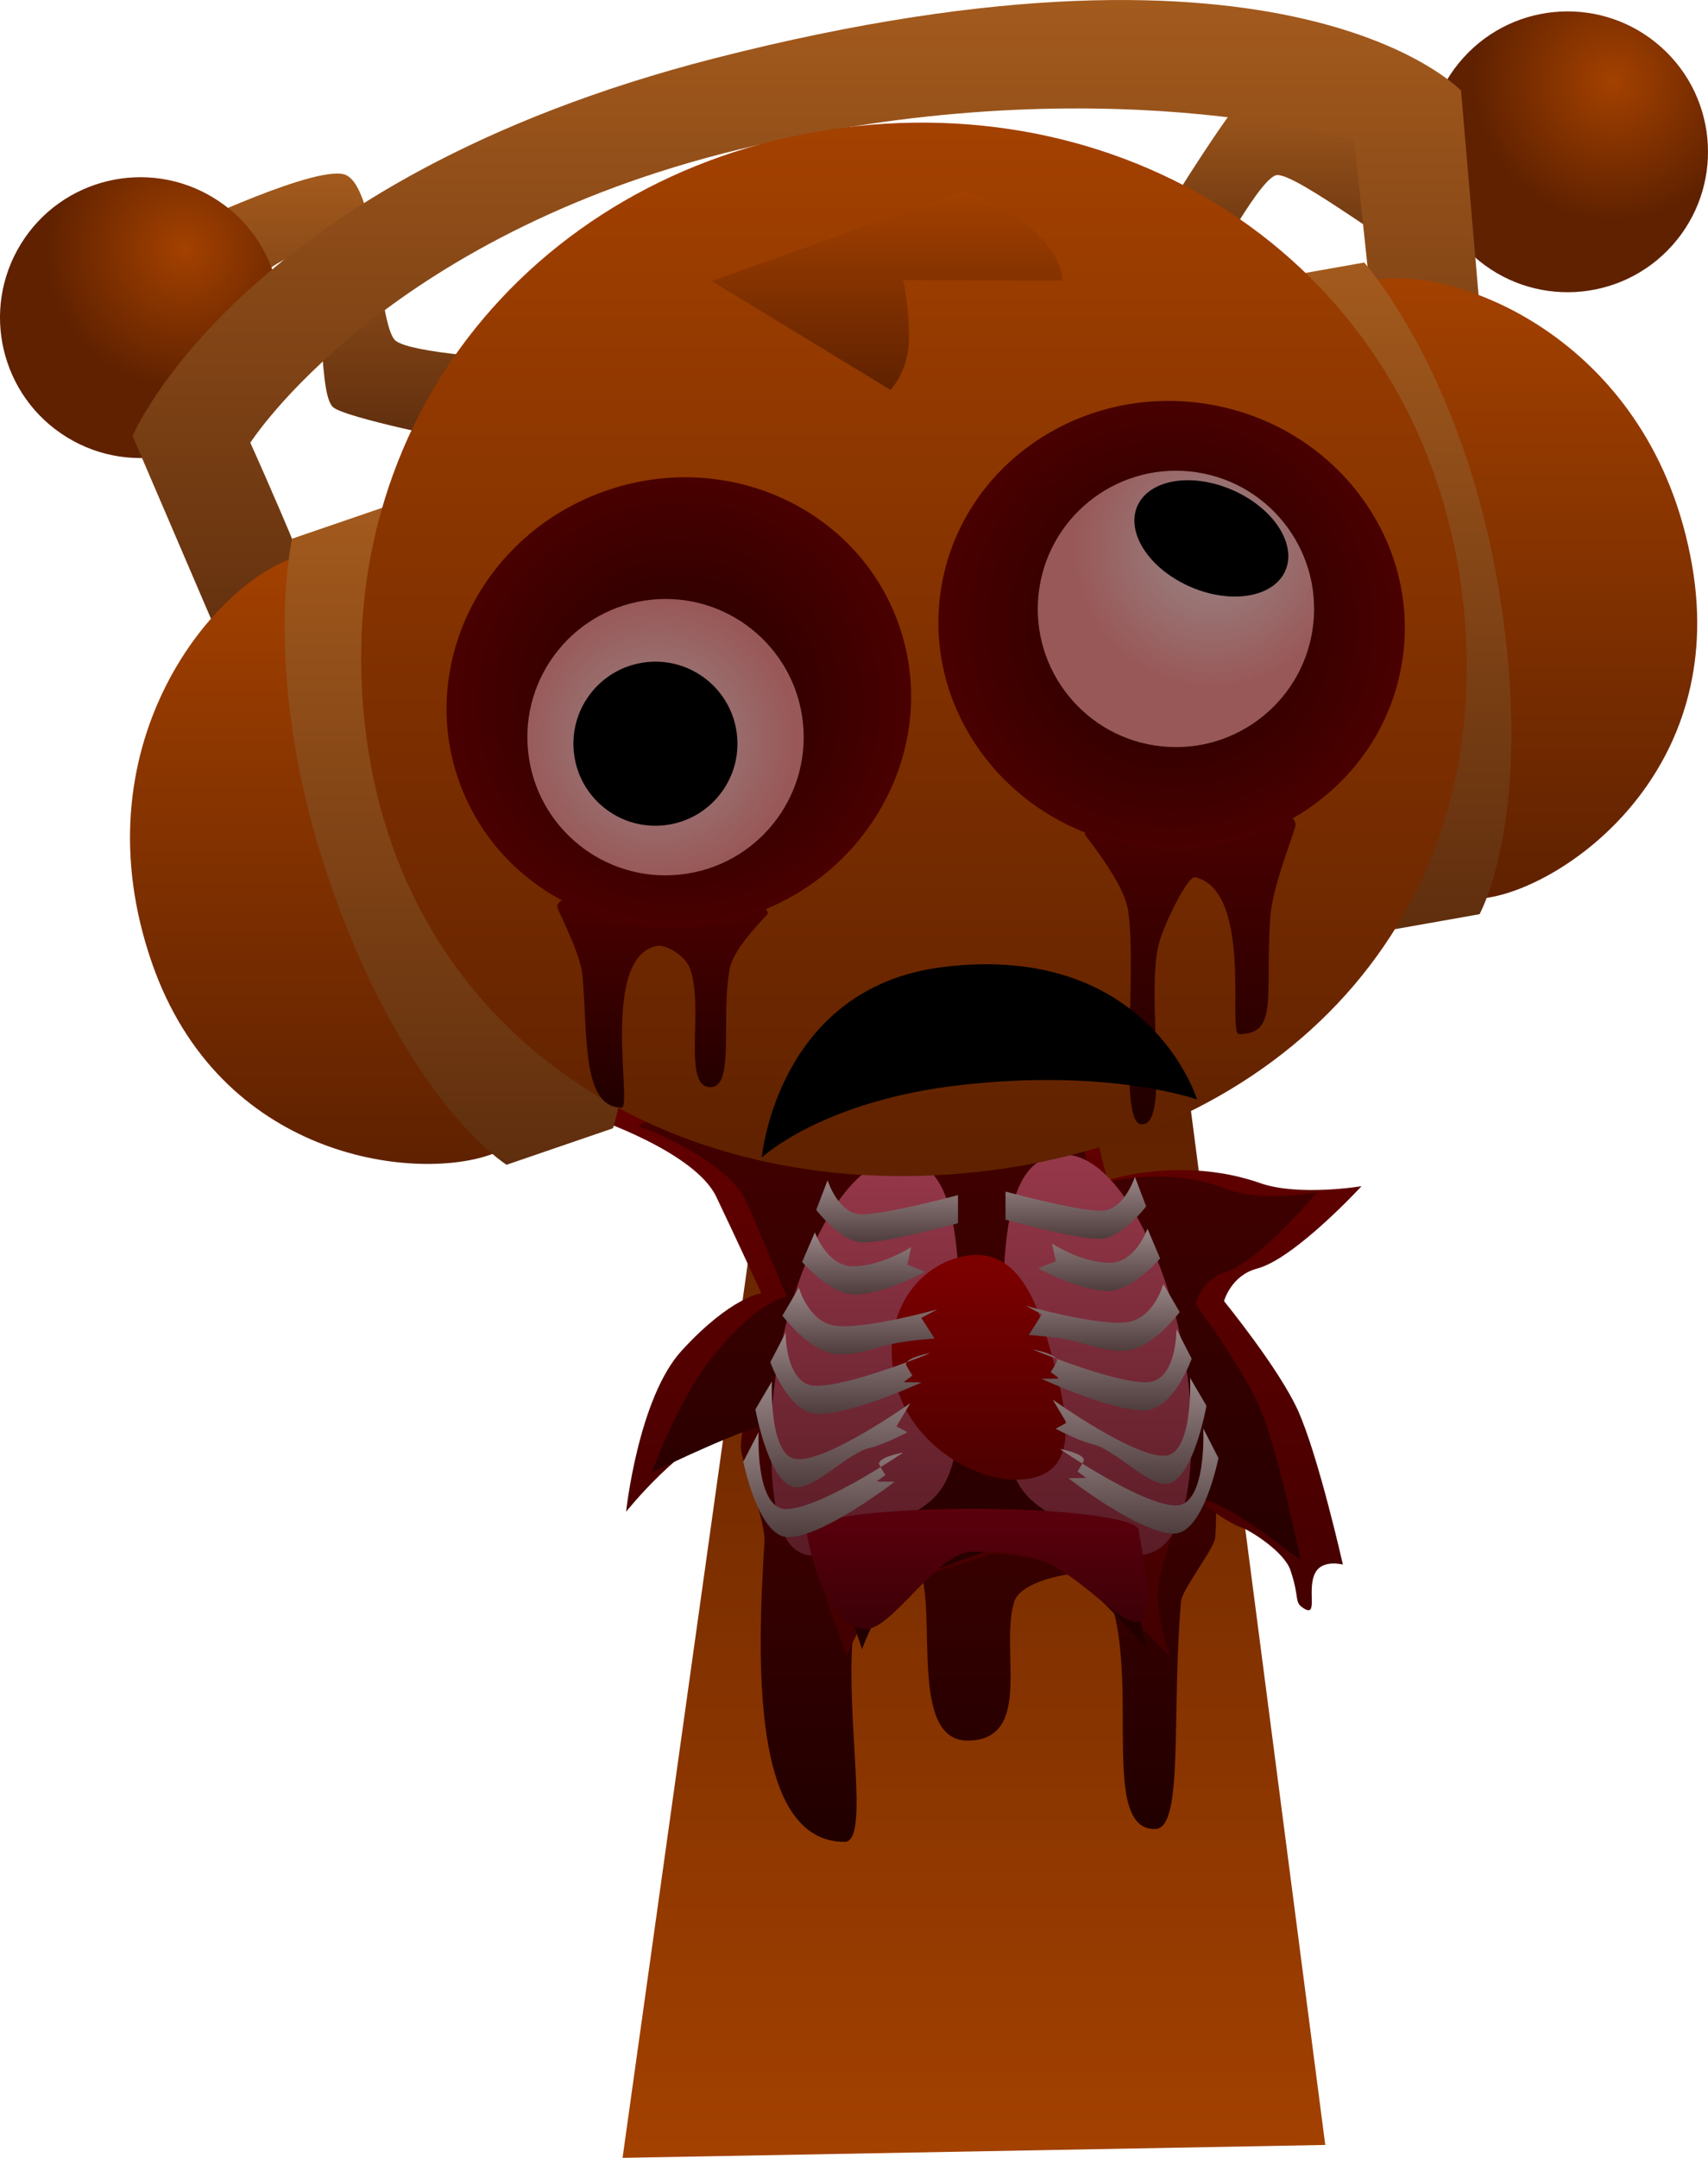
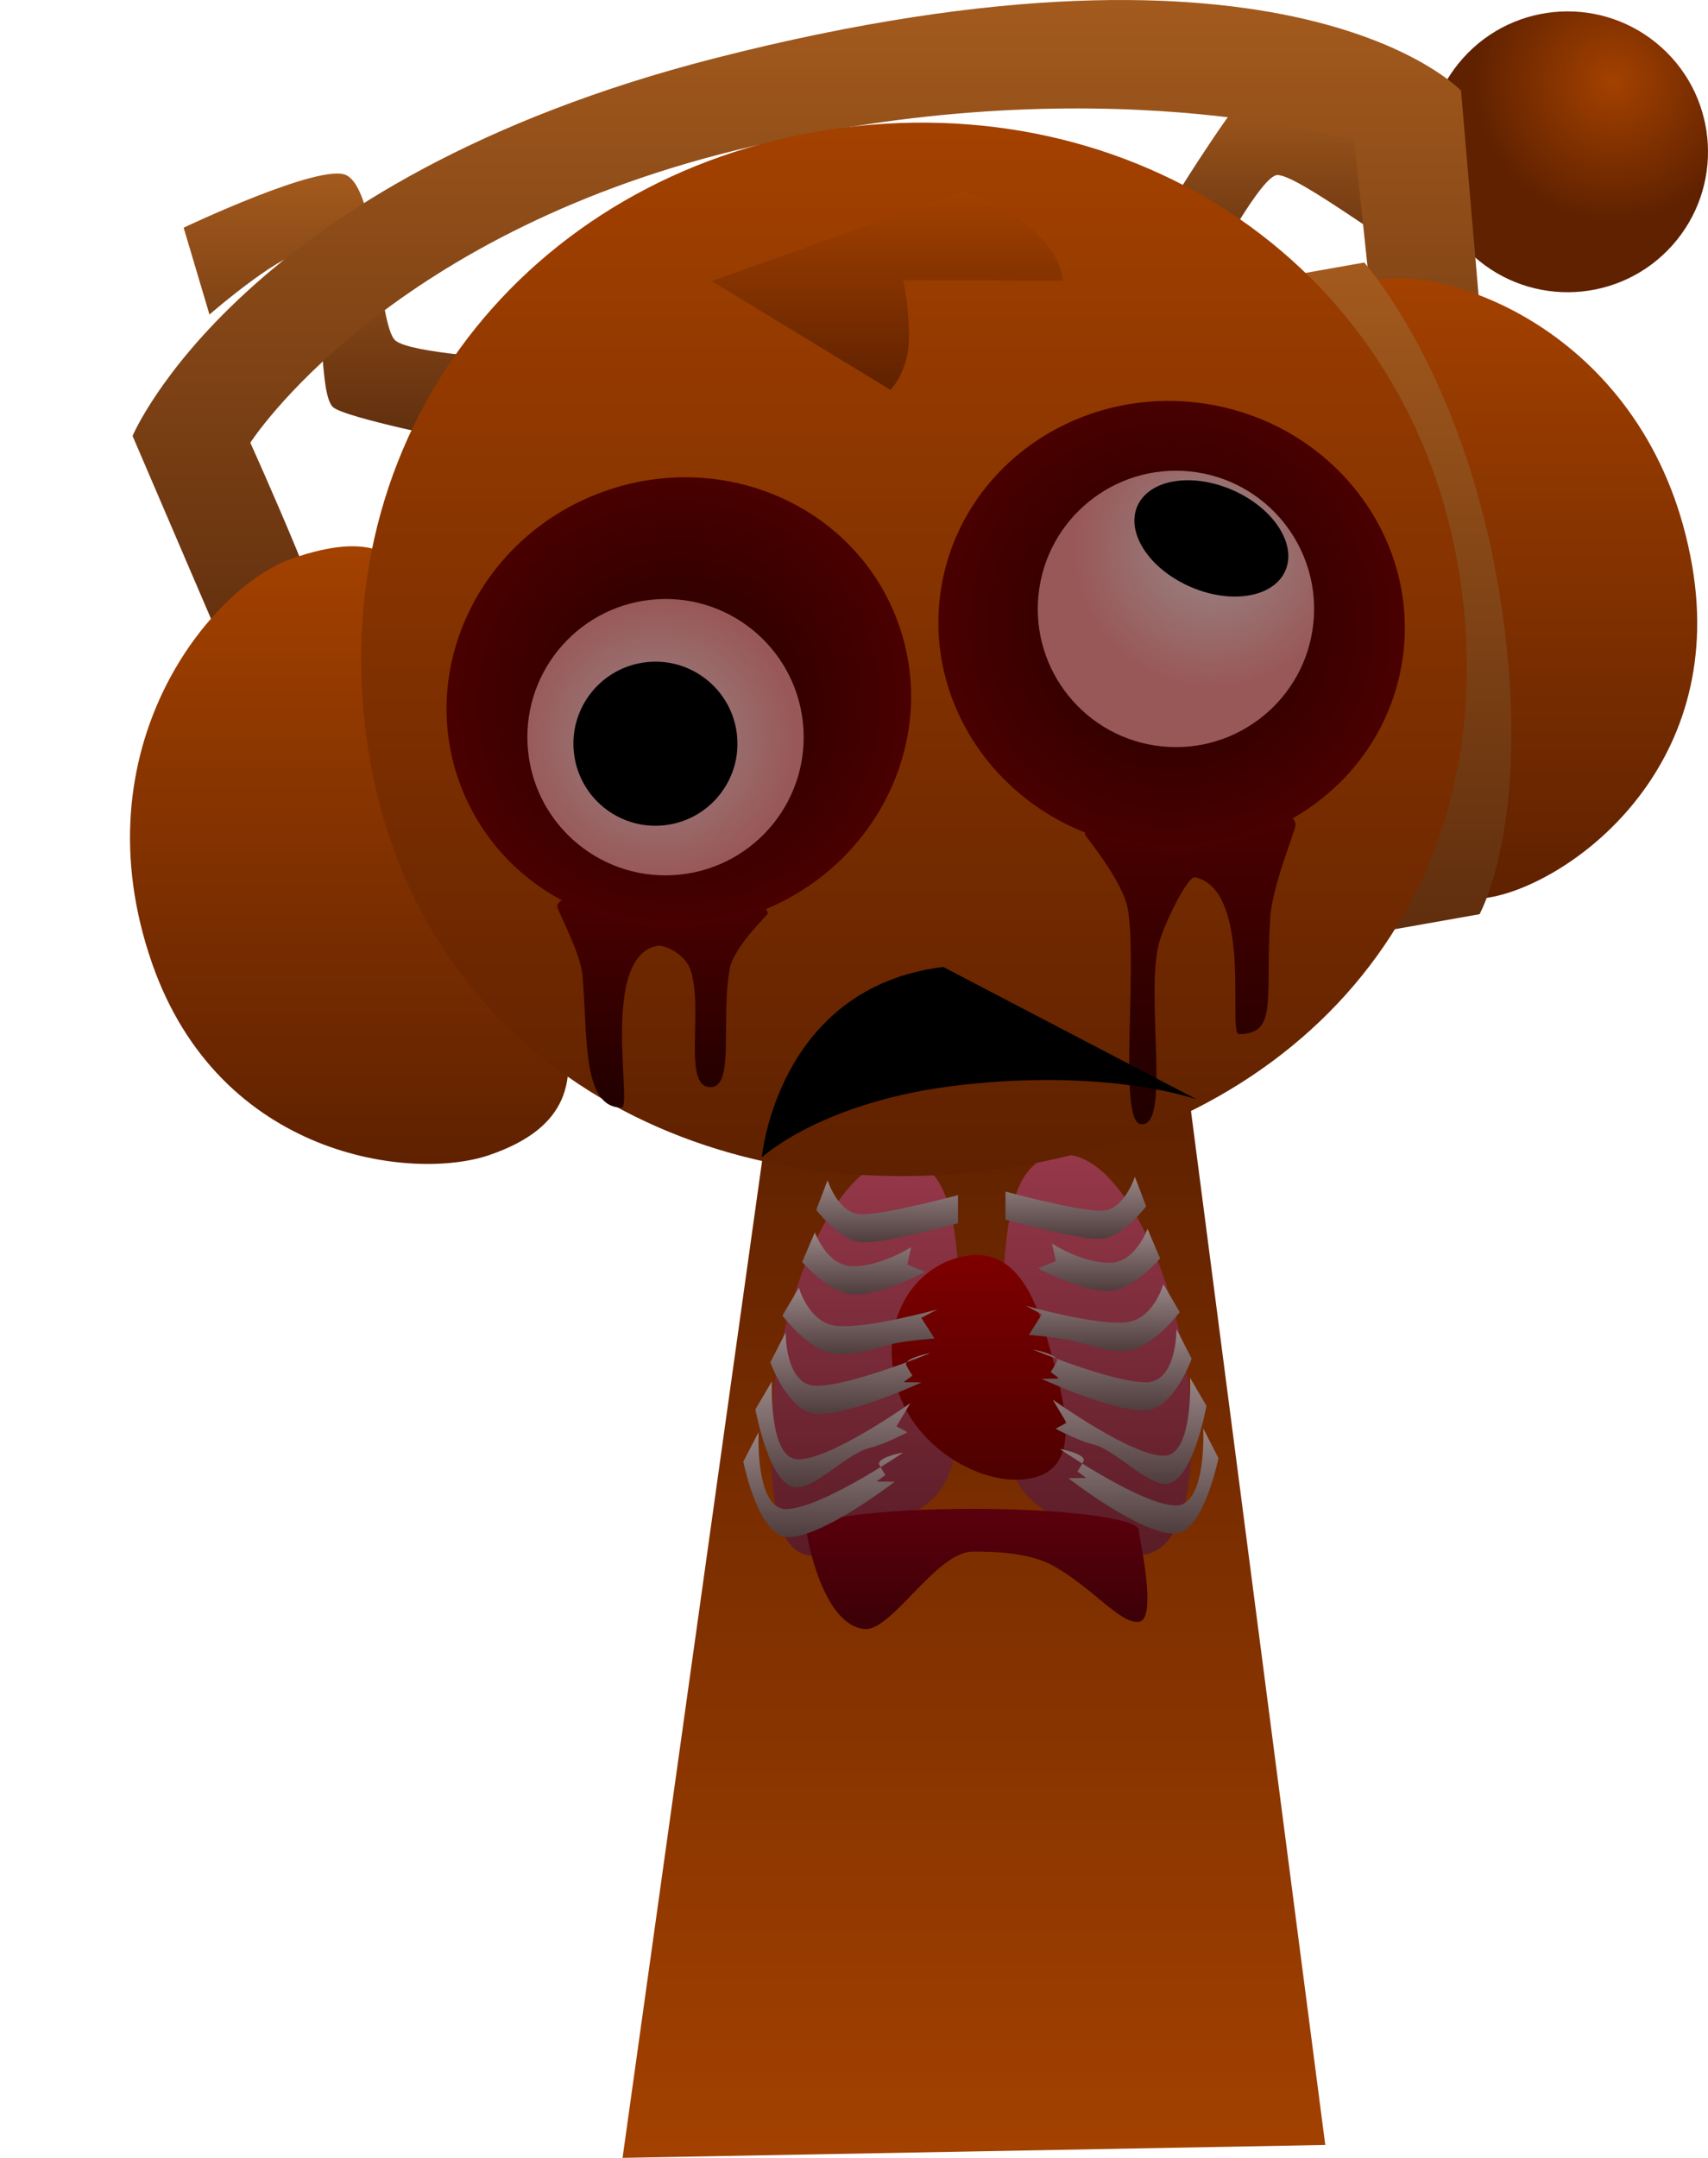
<svg xmlns="http://www.w3.org/2000/svg" version="1.1" width="153.745" height="194.198" viewBox="0,0,153.745,194.198">
  <defs>
    <linearGradient x1="319.99" y1="188.188" x2="319.99" y2="284.134" gradientUnits="userSpaceOnUse" id="color-1">
      <stop offset="0" stop-color="#5f2100" />
      <stop offset="1" stop-color="#a34100" />
    </linearGradient>
    <linearGradient x1="320.4" y1="207.116" x2="320.4" y2="255.696" gradientUnits="userSpaceOnUse" id="color-2">
      <stop offset="0" stop-color="#4a0000" />
      <stop offset="1" stop-color="#210000" />
    </linearGradient>
    <linearGradient x1="320.297" y1="178.045" x2="320.297" y2="238.968" gradientUnits="userSpaceOnUse" id="color-3">
      <stop offset="0" stop-color="#6a0000" />
      <stop offset="1" stop-color="#420000" />
    </linearGradient>
    <linearGradient x1="320.316" y1="179.101" x2="320.316" y2="238.36" gradientUnits="userSpaceOnUse" id="color-4">
      <stop offset="0" stop-color="#4a0000" />
      <stop offset="1" stop-color="#210000" />
    </linearGradient>
    <linearGradient x1="310.226" y1="194.255" x2="310.226" y2="229.947" gradientUnits="userSpaceOnUse" id="color-5">
      <stop offset="0" stop-color="#96384a" />
      <stop offset="1" stop-color="#591c26" />
    </linearGradient>
    <linearGradient x1="331.074" y1="193.844" x2="331.074" y2="229.905" gradientUnits="userSpaceOnUse" id="color-6">
      <stop offset="0" stop-color="#96384a" />
      <stop offset="1" stop-color="#591c26" />
    </linearGradient>
    <linearGradient x1="320.42" y1="202.879" x2="320.42" y2="223.108" gradientUnits="userSpaceOnUse" id="color-7">
      <stop offset="0" stop-color="#7e0000" />
      <stop offset="1" stop-color="#4d0000" />
    </linearGradient>
    <linearGradient x1="355.61" y1="97.588" x2="355.61" y2="115.508" gradientUnits="userSpaceOnUse" id="color-8">
      <stop offset="0" stop-color="#a35a1d" />
      <stop offset="1" stop-color="#5f2e0e" />
    </linearGradient>
    <radialGradient cx="377.506" cy="97.256" r="12.636" gradientUnits="userSpaceOnUse" id="color-9">
      <stop offset="0" stop-color="#a34100" />
      <stop offset="1" stop-color="#5f2100" />
    </radialGradient>
    <linearGradient x1="263.683" y1="105.554" x2="263.683" y2="129.646" gradientUnits="userSpaceOnUse" id="color-10">
      <stop offset="0" stop-color="#a35a1d" />
      <stop offset="1" stop-color="#5f2e0e" />
    </linearGradient>
    <radialGradient cx="248.938" cy="112.339" r="12.638" gradientUnits="userSpaceOnUse" id="color-11">
      <stop offset="0" stop-color="#a34100" />
      <stop offset="1" stop-color="#5f2100" />
    </radialGradient>
    <linearGradient x1="305.093" y1="89.936" x2="305.093" y2="151.403" gradientUnits="userSpaceOnUse" id="color-12">
      <stop offset="0" stop-color="#a35a1d" />
      <stop offset="1" stop-color="#5f2e0e" />
    </linearGradient>
    <linearGradient x1="263.757" y1="139.099" x2="263.757" y2="194.686" gradientUnits="userSpaceOnUse" id="color-13">
      <stop offset="0" stop-color="#a34100" />
      <stop offset="1" stop-color="#5f2100" />
    </linearGradient>
    <linearGradient x1="273.334" y1="135.134" x2="273.334" y2="194.76" gradientUnits="userSpaceOnUse" id="color-14">
      <stop offset="0" stop-color="#a35a1d" />
      <stop offset="1" stop-color="#5f2e0e" />
    </linearGradient>
    <linearGradient x1="366.283" y1="114.968" x2="366.283" y2="170.981" gradientUnits="userSpaceOnUse" id="color-15">
      <stop offset="0" stop-color="#a34100" />
      <stop offset="1" stop-color="#5f2100" />
    </linearGradient>
    <linearGradient x1="355.293" y1="113.562" x2="355.293" y2="173.975" gradientUnits="userSpaceOnUse" id="color-16">
      <stop offset="0" stop-color="#a35a1d" />
      <stop offset="1" stop-color="#5f2e0e" />
    </linearGradient>
    <linearGradient x1="314.596" y1="100.971" x2="314.596" y2="195.782" gradientUnits="userSpaceOnUse" id="color-17">
      <stop offset="0" stop-color="#a34100" />
      <stop offset="1" stop-color="#5f2100" />
    </linearGradient>
    <linearGradient x1="291.963" y1="170.604" x2="291.963" y2="189.615" gradientUnits="userSpaceOnUse" id="color-18">
      <stop offset="0" stop-color="#4a0000" />
      <stop offset="1" stop-color="#210000" />
    </linearGradient>
    <linearGradient x1="339.462" y1="162.969" x2="339.462" y2="191.117" gradientUnits="userSpaceOnUse" id="color-19">
      <stop offset="0" stop-color="#4a0000" />
      <stop offset="1" stop-color="#210000" />
    </linearGradient>
    <radialGradient cx="293.428" cy="153.17" r="20.909" gradientUnits="userSpaceOnUse" id="color-20">
      <stop offset="0" stop-color="#210000" />
      <stop offset="1" stop-color="#4a0000" />
    </radialGradient>
    <radialGradient cx="337.785" cy="146.207" r="20.994" gradientUnits="userSpaceOnUse" id="color-21">
      <stop offset="0" stop-color="#210000" />
      <stop offset="1" stop-color="#4a0000" />
    </radialGradient>
    <linearGradient x1="312.176" y1="107.123" x2="312.176" y2="125.021" gradientUnits="userSpaceOnUse" id="color-22">
      <stop offset="0" stop-color="#a34100" />
      <stop offset="1" stop-color="#5f2100" />
    </linearGradient>
    <radialGradient cx="291.454" cy="156.396" r="12.437" gradientUnits="userSpaceOnUse" id="color-23">
      <stop offset="0" stop-color="#998686" />
      <stop offset="1" stop-color="#995858" />
    </radialGradient>
    <radialGradient cx="341.397" cy="139.33" r="12.437" gradientUnits="userSpaceOnUse" id="color-24">
      <stop offset="0" stop-color="#998686" />
      <stop offset="1" stop-color="#995858" />
    </radialGradient>
    <linearGradient x1="320.268" y1="225.723" x2="320.268" y2="236.548" gradientUnits="userSpaceOnUse" id="color-25">
      <stop offset="0" stop-color="#5b000d" />
      <stop offset="1" stop-color="#3b0006" />
    </linearGradient>
    <linearGradient x1="329.164" y1="195.842" x2="329.164" y2="201.434" gradientUnits="userSpaceOnUse" id="color-26">
      <stop offset="0" stop-color="#998686" />
      <stop offset="1" stop-color="#4f3d3d" />
    </linearGradient>
    <linearGradient x1="331.257" y1="200.523" x2="331.257" y2="206.115" gradientUnits="userSpaceOnUse" id="color-27">
      <stop offset="0" stop-color="#998686" />
      <stop offset="1" stop-color="#4f3d3d" />
    </linearGradient>
    <linearGradient x1="331.594" y1="205.5" x2="331.594" y2="211.506" gradientUnits="userSpaceOnUse" id="color-28">
      <stop offset="0" stop-color="#998686" />
      <stop offset="1" stop-color="#4f3d3d" />
    </linearGradient>
    <linearGradient x1="332.45" y1="209.551" x2="332.45" y2="216.873" gradientUnits="userSpaceOnUse" id="color-29">
      <stop offset="0" stop-color="#998686" />
      <stop offset="1" stop-color="#4f3d3d" />
    </linearGradient>
    <linearGradient x1="334.005" y1="213.938" x2="334.005" y2="223.479" gradientUnits="userSpaceOnUse" id="color-30">
      <stop offset="0" stop-color="#998686" />
      <stop offset="1" stop-color="#4f3d3d" />
    </linearGradient>
    <linearGradient x1="334.861" y1="218.497" x2="334.861" y2="227.955" gradientUnits="userSpaceOnUse" id="color-31">
      <stop offset="0" stop-color="#998686" />
      <stop offset="1" stop-color="#4f3d3d" />
    </linearGradient>
    <linearGradient x1="312.177" y1="196.16" x2="312.177" y2="201.752" gradientUnits="userSpaceOnUse" id="color-32">
      <stop offset="0" stop-color="#998686" />
      <stop offset="1" stop-color="#4f3d3d" />
    </linearGradient>
    <linearGradient x1="310.067" y1="200.841" x2="310.067" y2="206.433" gradientUnits="userSpaceOnUse" id="color-33">
      <stop offset="0" stop-color="#998686" />
      <stop offset="1" stop-color="#4f3d3d" />
    </linearGradient>
    <linearGradient x1="309.728" y1="205.819" x2="309.728" y2="211.824" gradientUnits="userSpaceOnUse" id="color-34">
      <stop offset="0" stop-color="#998686" />
      <stop offset="1" stop-color="#4f3d3d" />
    </linearGradient>
    <linearGradient x1="308.865" y1="209.869" x2="308.865" y2="217.191" gradientUnits="userSpaceOnUse" id="color-35">
      <stop offset="0" stop-color="#998686" />
      <stop offset="1" stop-color="#4f3d3d" />
    </linearGradient>
    <linearGradient x1="307.297" y1="214.256" x2="307.297" y2="223.797" gradientUnits="userSpaceOnUse" id="color-36">
      <stop offset="0" stop-color="#998686" />
      <stop offset="1" stop-color="#4f3d3d" />
    </linearGradient>
    <linearGradient x1="306.434" y1="218.815" x2="306.434" y2="228.273" gradientUnits="userSpaceOnUse" id="color-37">
      <stop offset="0" stop-color="#998686" />
      <stop offset="1" stop-color="#4f3d3d" />
    </linearGradient>
  </defs>
  <g transform="translate(-232.324,-89.936)">
    <g data-paper-data="{&quot;isPaintingLayer&quot;:true}" fill-rule="nonzero" stroke="none" stroke-width="0" stroke-linejoin="miter" stroke-miterlimit="10" stroke-dasharray="" stroke-dashoffset="0" style="mix-blend-mode: normal">
      <path d="M288.363,284.134l13.432,-95.946h37.509l12.313,94.785z" fill="url(#color-1)" stroke-linecap="butt" />
-       <path d="M340.855,219.09c0,0.658 1.243,4.064 0.858,9.231c-0.071,0.947 -2.987,4.678 -3.076,5.701c-0.87,10.019 0.238,20.145 -2.204,20.51c-5.753,0.384 -0.574,-16.164 -5.34,-22.966c-0.313,-0.446 -6.767,0.245 -7.474,2.515c-1.326,4.256 1.74,12.331 -4.061,12.504c-5.408,0.161 -2.904,-11.114 -4.404,-15.314c-0.506,-1.417 -3.002,-1.14 -3.179,-0.922c-0.919,1.133 -2.584,3.777 -2.846,6.413c-0.769,7.758 1.569,18.935 -0.777,18.935c-8.395,0 -7.881,-16.34 -7.221,-26.913c0.135,-2.17 -2.117,-7.383 -2.117,-8.552c0,-6.865 9.857,-13.114 19.976,-13.114c10.118,0 21.867,5.109 21.867,11.974z" fill="url(#color-2)" stroke-linecap="butt" />
-       <path d="M312.49,191.421c0,0 4.386,-4.846 7.667,-7.121c3.143,-2.179 11.624,-6.256 11.624,-6.256c0,0 -1.356,6.872 -1.314,9.821c0.043,3.081 1.568,8.286 1.568,8.286c0,0 6.674,-2.216 13.73,0.262c3.452,1.212 9.114,0.277 9.114,0.277c0,0 -6,6.52 -9.408,7.417c-2.348,0.618 -2.966,2.926 -2.966,2.926c0,0 4.95,6.064 6.652,9.835c1.852,4.104 4.046,13.873 4.046,13.873c0,0 -1.783,-0.472 -2.45,0.676c-0.854,1.471 0.272,4.101 -1.049,3.28c-0.954,-0.593 -0.339,-0.855 -1.221,-3.446c-0.593,-1.742 -3.763,-3.621 -4.223,-3.771c-1.914,-0.626 -5.131,-3.36 -5.131,-3.36c0,0 -2.345,6.741 -2.527,8.54c-0.279,2.741 1.019,6.307 1.019,6.307c0,0 -5.862,-5.96 -8.737,-7.636c-2.238,-1.305 -7.085,-1.589 -7.085,-1.589c0,0 -7.422,2.168 -9.294,3.47c-2.411,1.677 -3.968,5.756 -3.968,5.756c0,0 -2.566,-6.879 -3.39,-10.44c-0.671,-2.902 -1.19,-9.356 -1.19,-9.356c0,0 -2.5,-1.852 -5.884,-0.832c-4.344,1.309 -9.392,7.649 -9.392,7.649c0,0 1.094,-10.228 5.001,-14.496c4.443,-4.853 7.176,-5.17 7.176,-5.17c0,0 -2.12,-4.623 -4.058,-8.682c-1.94,-4.062 -11.085,-7.101 -11.085,-7.101c0,0 8.669,-4.365 17.302,-2.521c4.699,1.004 9.474,3.401 9.474,3.401z" fill="url(#color-3)" stroke-linecap="round" />
-       <path d="M313.416,192.112c0,0 3.877,-4.713 6.777,-6.926c2.778,-2.12 10.274,-6.085 10.274,-6.085c0,0 -1.198,6.684 -1.162,9.553c0.038,2.997 1.386,8.06 1.386,8.06c0,0 5.899,-2.156 12.136,0.254c3.051,1.179 8.056,0.269 8.056,0.269c0,0 -5.303,6.342 -8.316,7.214c-2.075,0.601 -2.622,2.846 -2.622,2.846c0,0 4.375,5.898 5.879,9.566c1.637,3.992 3.576,13.494 3.576,13.494c0,0 -5.401,-4.291 -7.905,-5.192c-1.692,-0.609 -4.535,-1.248 -4.535,-1.248c0,0 -2.072,6.557 -2.234,8.306c-0.246,2.666 0.9,6.135 0.9,6.135c0,0 -5.181,-5.797 -7.722,-7.428c-1.978,-1.269 -6.263,-1.546 -6.263,-1.546c0,0 -6.561,2.108 -8.215,3.375c-2.131,1.631 -3.507,5.599 -3.507,5.599c0,0 -2.268,-6.691 -2.996,-10.154c-0.594,-2.823 -1.052,-9.1 -1.052,-9.1c0,0 -2.21,-1.801 -5.201,-0.81c-3.84,1.273 -9.671,4.169 -9.671,4.169c0,0 2.337,-6.677 5.791,-10.829c3.927,-4.721 6.343,-5.029 6.343,-5.029c0,0 -1.874,-4.496 -3.587,-8.445c-1.715,-3.951 -9.798,-6.907 -9.798,-6.907c0,0 7.662,-4.245 15.293,-2.452c4.154,0.976 8.374,3.308 8.374,3.308z" fill="url(#color-4)" stroke-linecap="round" />
      <path d="M298.827,235.92v-3.811z" fill="#ff7b00" stroke-linecap="butt" />
      <path d="M318.73,214.828c0,11.035 -2.777,10.282 -8.882,13.66c-5.5,3.042 -8.13,1.925 -8.13,-9.11c0,-11.035 5.574,-25.123 11.474,-25.123c5.9,0 5.539,9.539 5.539,20.574z" fill="url(#color-5)" stroke-linecap="butt" />
      <path d="M328.109,193.844c5.9,0 11.474,14.089 11.474,25.123c0,11.035 -3.938,12.683 -8.902,9.495c-5.707,-3.665 -8.111,-3.011 -8.111,-14.045c0,-11.035 -0.361,-20.574 5.539,-20.574z" data-paper-data="{&quot;index&quot;:null}" fill="url(#color-6)" stroke-linecap="butt" />
      <path d="M326.621,210.538c1.623,5.763 3.073,11.171 -1.096,12.345c-4.169,1.174 -10.85,-2.356 -12.473,-8.119c-1.623,-5.763 1.258,-10.449 5.427,-11.623c4.169,-1.174 6.519,1.633 8.142,7.396z" fill="url(#color-7)" stroke-linecap="butt" />
      <g stroke-linecap="butt">
        <path d="M338.466,107.094c0,0 5.501,-8.827 6.786,-9.447c2.419,-0.806 11.893,6.94 14.884,6.783c3.089,0.16 10.457,-5.584 10.457,-5.584l2.16,8.414c0,0 -8.817,6.659 -11.538,6.452c-1.875,-0.103 -12.51,-8.552 -14.07,-7.996c-1.732,0.617 -6.52,9.793 -6.52,9.793z" fill="url(#color-8)" />
        <path d="M364.986,112.997c-5.191,-4.665 -5.617,-12.654 -0.952,-17.845c4.665,-5.191 12.654,-5.617 17.845,-0.952c5.191,4.665 5.617,12.654 0.952,17.845c-4.665,5.191 -12.654,5.617 -17.845,0.952z" fill="url(#color-9)" />
      </g>
      <g stroke-linecap="butt">
        <path d="M273.962,129.646c0,0 -10.668,-2.114 -11.68,-3.084c-1.468,-1.406 -0.595,-12.187 -2.42,-13.678c-1.286,-1.051 -8.683,5.357 -8.683,5.357l-2.325,-7.814c0,0 12.344,-5.866 14.642,-4.726c2.813,1.395 2.884,13.569 4.42,14.881c1.371,1.171 10.598,1.665 10.598,1.665z" fill="url(#color-10)" />
-         <path d="M238.341,129.284c-5.944,-3.656 -7.799,-11.439 -4.143,-17.383c3.656,-5.944 11.439,-7.799 17.383,-4.143c5.944,3.656 7.799,11.439 4.143,17.383c-3.656,5.944 -11.439,7.799 -17.383,4.143z" fill="url(#color-11)" />
      </g>
      <path d="M253.796,151.403l-9.539,-22.236c0,0 9.677,-23.052 52.416,-33.99c51.977,-13.302 67.165,2.918 67.165,2.918l2.09,24.363l-9.344,2.412l-2.36,-22.245c0,0 -23.092,-7.08 -55.415,0.771c-32.051,7.785 -43.952,26.382 -43.952,26.382c0,0 8.648,19.119 7.3,19.468c-4.342,1.121 -8.361,2.158 -8.361,2.158z" fill="url(#color-12)" stroke-linecap="butt" />
      <g stroke-linecap="butt">
        <path d="M258.667,140.182c14.365,-4.921 11.23,7.708 16.151,22.073c4.921,14.365 15.909,26.713 1.545,31.634c-6.866,2.352 -24.256,0.304 -30.367,-17.306c-6.724,-19.378 5.339,-33.889 12.671,-36.401z" fill="url(#color-13)" />
-         <path d="M277.921,194.76c0,0 -8.81,-5.467 -15.659,-24.731c-6.63,-18.651 -3.644,-31.614 -3.644,-31.614l9.576,-3.281c0,0 9.803,7.888 16.205,24.82c7.345,19.426 3.098,31.525 3.098,31.525z" fill="url(#color-14)" />
      </g>
      <g data-paper-data="{&quot;index&quot;:null}" stroke-linecap="butt">
        <path d="M384.643,140.852c3.176,18.368 -11.05,28.577 -18.197,29.842c-14.952,2.647 -11.313,-13.478 -13.96,-28.429c-2.647,-14.952 -11.502,-24.486 3.45,-27.133c7.632,-1.351 25.212,5.508 28.707,25.72z" fill="url(#color-15)" />
        <path d="M355.537,173.975c0,0 -9.573,-8.531 -12.548,-29.086c-2.593,-17.916 2.167,-29.563 2.167,-29.563l9.968,-1.764c0,0 8.887,9.898 12.113,29.428c3.331,20.172 -1.732,29.22 -1.732,29.22z" fill="url(#color-16)" />
      </g>
      <path d="M265.132,154.86c-3.019,-28.414 17.01,-50.675 44.327,-53.577c27.317,-2.902 51.577,14.653 54.596,43.066c3.019,28.414 -16.63,48.176 -43.947,51.078c-27.317,2.902 -51.956,-12.154 -54.975,-40.567z" fill="url(#color-17)" stroke-linecap="butt" />
      <path d="M301.439,172.15c0,0.111 -3.046,2.98 -3.42,4.939c-0.828,4.339 0.428,10.441 -1.596,10.672c-2.786,0.319 -0.696,-7.007 -1.963,-10.591c-0.475,-1.345 -2.28,-2.229 -2.936,-2.116c-5.229,0.897 -2.244,14.561 -3.242,14.561c-3.568,0 -3.046,-6.327 -3.523,-11.857c-0.182,-2.111 -2.272,-5.888 -2.272,-6.234c0,-1.254 3.997,-0.861 8.928,-0.861c4.931,0 10.024,0.234 10.024,1.488z" fill="url(#color-18)" stroke-linecap="butt" />
      <path d="M340.011,163.047c4.931,0 8.928,-0.522 8.928,1.145c0,0.461 -2.09,5.482 -2.272,8.289c-0.477,7.352 0.73,10.518 -2.839,10.518c-0.998,0 1.302,-12.921 -3.927,-14.114c-0.657,-0.15 -2.774,4.158 -3.25,5.946c-1.267,4.766 1.137,16.698 -1.65,16.275c-2.024,-0.308 -0.298,-13.433 -1.126,-19.201c-0.374,-2.604 -3.889,-6.732 -3.889,-6.88c0,-1.668 5.094,-1.978 10.024,-1.978z" data-paper-data="{&quot;index&quot;:null}" fill="url(#color-19)" stroke-linecap="butt" />
      <path d="M313.035,145.619c4.003,10.393 -1.53,22.199 -12.359,26.37c-10.828,4.171 -22.852,-0.873 -26.855,-11.266c-4.003,-10.393 1.53,-22.199 12.359,-26.37c10.828,-4.171 22.852,0.873 26.855,11.266z" fill="url(#color-20)" stroke-linecap="butt" />
      <path d="M340.917,126.286c11.463,1.802 19.354,12.182 17.624,23.184c-1.73,11.002 -12.424,18.46 -23.888,16.658c-11.463,-1.802 -19.354,-12.182 -17.624,-23.184c1.73,-11.002 12.424,-18.46 23.888,-16.658z" data-paper-data="{&quot;index&quot;:null}" fill="url(#color-21)" stroke-linecap="butt" />
      <path d="M319.06,107.123c0,0 3.363,1.015 5.953,3.267c3.156,2.744 2.941,4.811 2.941,4.811l-14.338,-0.055c0,0 0.57,2.419 0.525,5.269c-0.048,3.03 -1.667,4.606 -1.667,4.606l-16.08,-9.79" data-paper-data="{&quot;index&quot;:null}" fill="url(#color-22)" stroke-linecap="round" />
      <g stroke-linecap="butt">
        <path d="M279.865,157.592c-0.726,-6.83 4.223,-12.955 11.052,-13.68c6.83,-0.726 12.955,4.223 13.68,11.052c0.726,6.83 -4.223,12.955 -11.052,13.68c-6.83,0.726 -12.955,-4.223 -13.68,-11.052z" fill="url(#color-23)" />
        <path d="M283.98,157.647c-0.431,-4.055 2.507,-7.691 6.562,-8.122c4.055,-0.431 7.691,2.507 8.122,6.562c0.431,4.055 -2.507,7.691 -6.562,8.122c-4.055,0.431 -7.691,-2.507 -8.122,-6.562z" fill="#000000" />
      </g>
      <g stroke-linecap="butt">
        <path d="M350.545,146.026c-0.713,6.831 -6.828,11.791 -13.659,11.079c-6.831,-0.713 -11.791,-6.828 -11.079,-13.659c0.713,-6.831 6.828,-11.791 13.659,-11.079c6.831,0.713 11.791,6.828 11.079,13.659z" fill="url(#color-24)" />
        <path d="M334.832,138.54c-1.274,-2.889 0.618,-5.298 4.225,-5.381c3.608,-0.083 7.565,2.192 8.839,5.081c1.274,2.889 -0.618,5.298 -4.225,5.381c-3.608,0.083 -7.565,-2.192 -8.839,-5.081z" fill="#000000" />
      </g>
-       <path d="M340.077,188.892c0,0 -7.791,-2.839 -21.291,-1.306c-12.468,1.416 -17.889,6.516 -17.889,6.516c0,0 1.377,-15.318 16.337,-17.142c18.542,-2.26 22.843,11.931 22.843,11.931z" fill="#000000" stroke-linecap="butt" />
+       <path d="M340.077,188.892c0,0 -7.791,-2.839 -21.291,-1.306c-12.468,1.416 -17.889,6.516 -17.889,6.516c0,0 1.377,-15.318 16.337,-17.142z" fill="#000000" stroke-linecap="butt" />
      <path d="M334.824,227.651c0,0.407 1.725,7.92 0.06,8.231c-1.656,0.309 -4.241,-3.102 -7.767,-5.037c-2.216,-1.216 -5.271,-1.266 -7.242,-1.266c-3.28,0 -7.277,7.193 -9.742,6.962c-3.739,-0.351 -5.206,-8.249 -5.206,-8.891c0,-1.065 6.693,-1.929 14.948,-1.929c8.256,0 14.948,0.864 14.948,1.929z" fill="url(#color-25)" stroke-linecap="butt" />
      <g stroke-linecap="butt">
        <path d="M322.834,199.703v-2.53c0,0 6.349,1.731 8.608,1.731c2.07,0 3.038,-3.062 3.038,-3.062l1.013,2.663c0,0 -2.212,2.929 -4.178,2.929c-2.321,0 -8.482,-1.731 -8.482,-1.731z" fill="url(#color-26)" />
        <path d="M325.764,204.079l1.598,-0.639l-0.341,-1.585c0,0 2.66,1.731 5.191,1.731c2.319,0 3.403,-3.062 3.403,-3.062l1.134,2.663c0,0 -2.478,2.929 -4.679,2.929c-2.6,0 -6.307,-2.036 -6.307,-2.036z" fill="url(#color-27)" />
        <path d="M324.93,210.075l1.181,-1.854l-1.436,-0.764c0,0 6.31,1.775 9.019,1.482c2.482,-0.268 3.346,-3.439 3.346,-3.439l1.473,2.518c0,0 -2.368,3.2 -4.725,3.454c-1.713,0.185 -3.121,-0.452 -5.144,-0.919c-1.265,-0.292 -3.714,-0.478 -3.714,-0.478z" fill="url(#color-28)" />
        <path d="M326.081,214.022l1.607,-0.019l-0.782,-0.589c0,0 0.591,-0.907 0.572,-1.043c-0.086,-0.617 -2.171,-0.981 -2.171,-0.981c0,0 7.12,2.952 10.17,2.952c2.795,0 2.747,-4.792 2.747,-4.792l1.367,2.663c0,0 -1.632,4.659 -4.285,4.659c-3.134,0 -9.225,-2.85 -9.225,-2.85z" fill="url(#color-29)" />
        <path d="M327.341,218.513l0.987,-0.531l-1.243,-2.087c0,0 7.471,5.336 10.18,5.043c2.482,-0.268 2.185,-7.001 2.185,-7.001l1.473,2.518c0,0 -1.207,6.761 -3.564,7.016c-1.713,0.185 -4.669,-3.097 -6.692,-3.564c-1.265,-0.292 -3.327,-1.394 -3.327,-1.394z" fill="url(#color-30)" />
        <path d="M328.492,222.968l1.607,-0.019l-0.782,-0.589c0,0 0.591,-0.907 0.572,-1.043c-0.086,-0.617 -2.171,-0.981 -2.171,-0.981c0,0 7.41,5.088 10.46,5.088c2.795,0 2.457,-6.929 2.457,-6.929l1.367,2.663c0,0 -1.342,6.795 -3.995,6.795c-3.134,0 -9.515,-4.987 -9.515,-4.987z" fill="url(#color-31)" />
      </g>
      <g data-paper-data="{&quot;index&quot;:null}" stroke-linecap="butt">
        <path d="M310.008,201.752c-1.981,0 -4.212,-2.929 -4.212,-2.929l1.021,-2.663c0,0 0.976,3.062 3.063,3.062c2.278,0 8.679,-1.731 8.679,-1.731v2.53c0,0 -6.211,1.731 -8.551,1.731z" fill="url(#color-32)" />
        <path d="M309.247,206.433c-2.219,0 -4.717,-2.929 -4.717,-2.929l1.144,-2.663c0,0 1.093,3.062 3.431,3.062c2.551,0 5.234,-1.731 5.234,-1.731l-0.343,1.585l1.611,0.639c0,0 -3.737,2.036 -6.359,2.036z" fill="url(#color-33)" />
        <path d="M312.702,210.872c-2.039,0.467 -3.459,1.104 -5.186,0.919c-2.376,-0.254 -4.763,-3.454 -4.763,-3.454l1.485,-2.518c0,0 0.871,3.171 3.373,3.439c2.732,0.292 9.093,-1.482 9.093,-1.482l-1.448,0.764l1.19,1.854c0,0 -2.469,0.186 -3.744,0.478z" fill="url(#color-34)" />
        <path d="M305.985,217.191c-2.675,0 -4.32,-4.659 -4.32,-4.659l1.378,-2.663c0,0 -0.048,4.792 2.77,4.792c3.075,0 10.253,-2.952 10.253,-2.952c0,0 -2.102,0.364 -2.189,0.981c-0.019,0.136 0.576,1.043 0.576,1.043l-0.788,0.589l1.62,0.019c0,0 -6.141,2.85 -9.301,2.85z" fill="url(#color-35)" />
        <path d="M310.661,220.225c-2.039,0.467 -5.02,3.749 -6.747,3.564c-2.376,-0.254 -3.593,-7.016 -3.593,-7.016l1.485,-2.518c0,0 -0.3,6.733 2.203,7.001c2.732,0.292 10.263,-5.043 10.263,-5.043l-1.253,2.087l0.995,0.531c0,0 -2.079,1.102 -3.354,1.394z" fill="url(#color-36)" />
        <path d="M303.261,228.273c-2.675,0 -4.028,-6.795 -4.028,-6.795l1.378,-2.663c0,0 -0.34,6.929 2.477,6.929c3.075,0 10.546,-5.088 10.546,-5.088c0,0 -2.102,0.364 -2.189,0.981c-0.019,0.136 0.576,1.043 0.576,1.043l-0.788,0.589l1.62,0.019c0,0 -6.434,4.987 -9.593,4.987z" fill="url(#color-37)" />
      </g>
    </g>
  </g>
</svg>